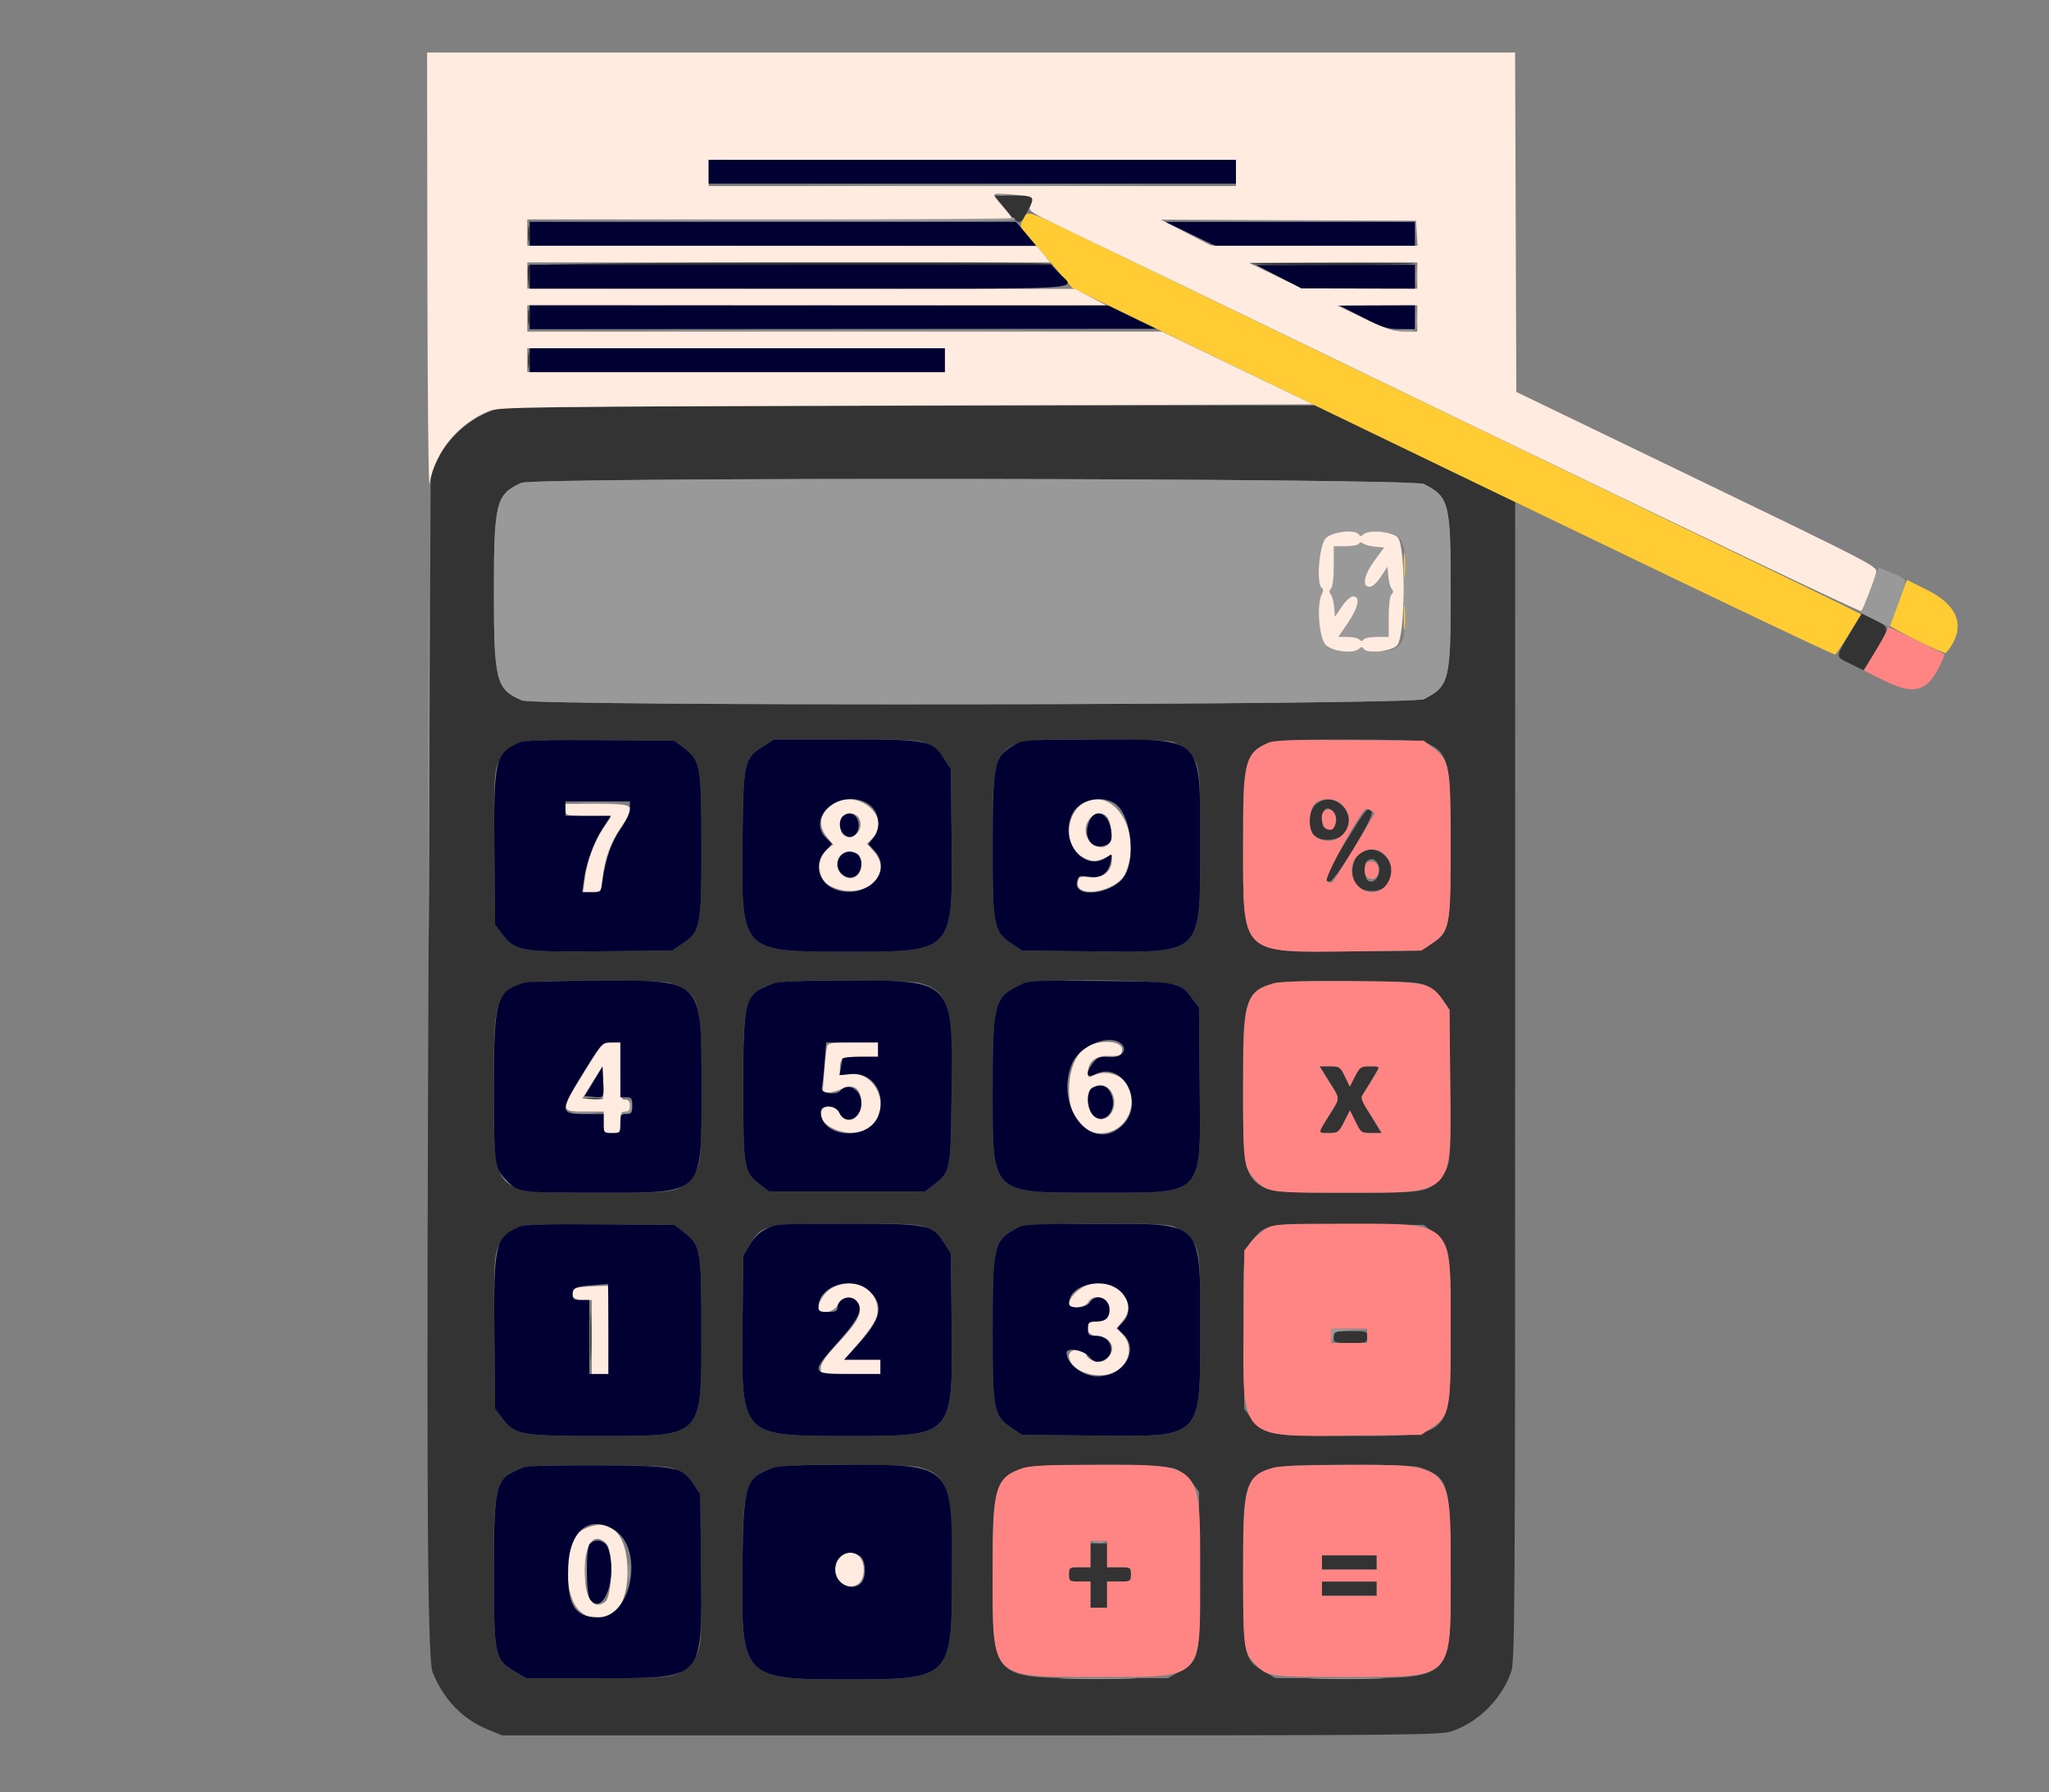
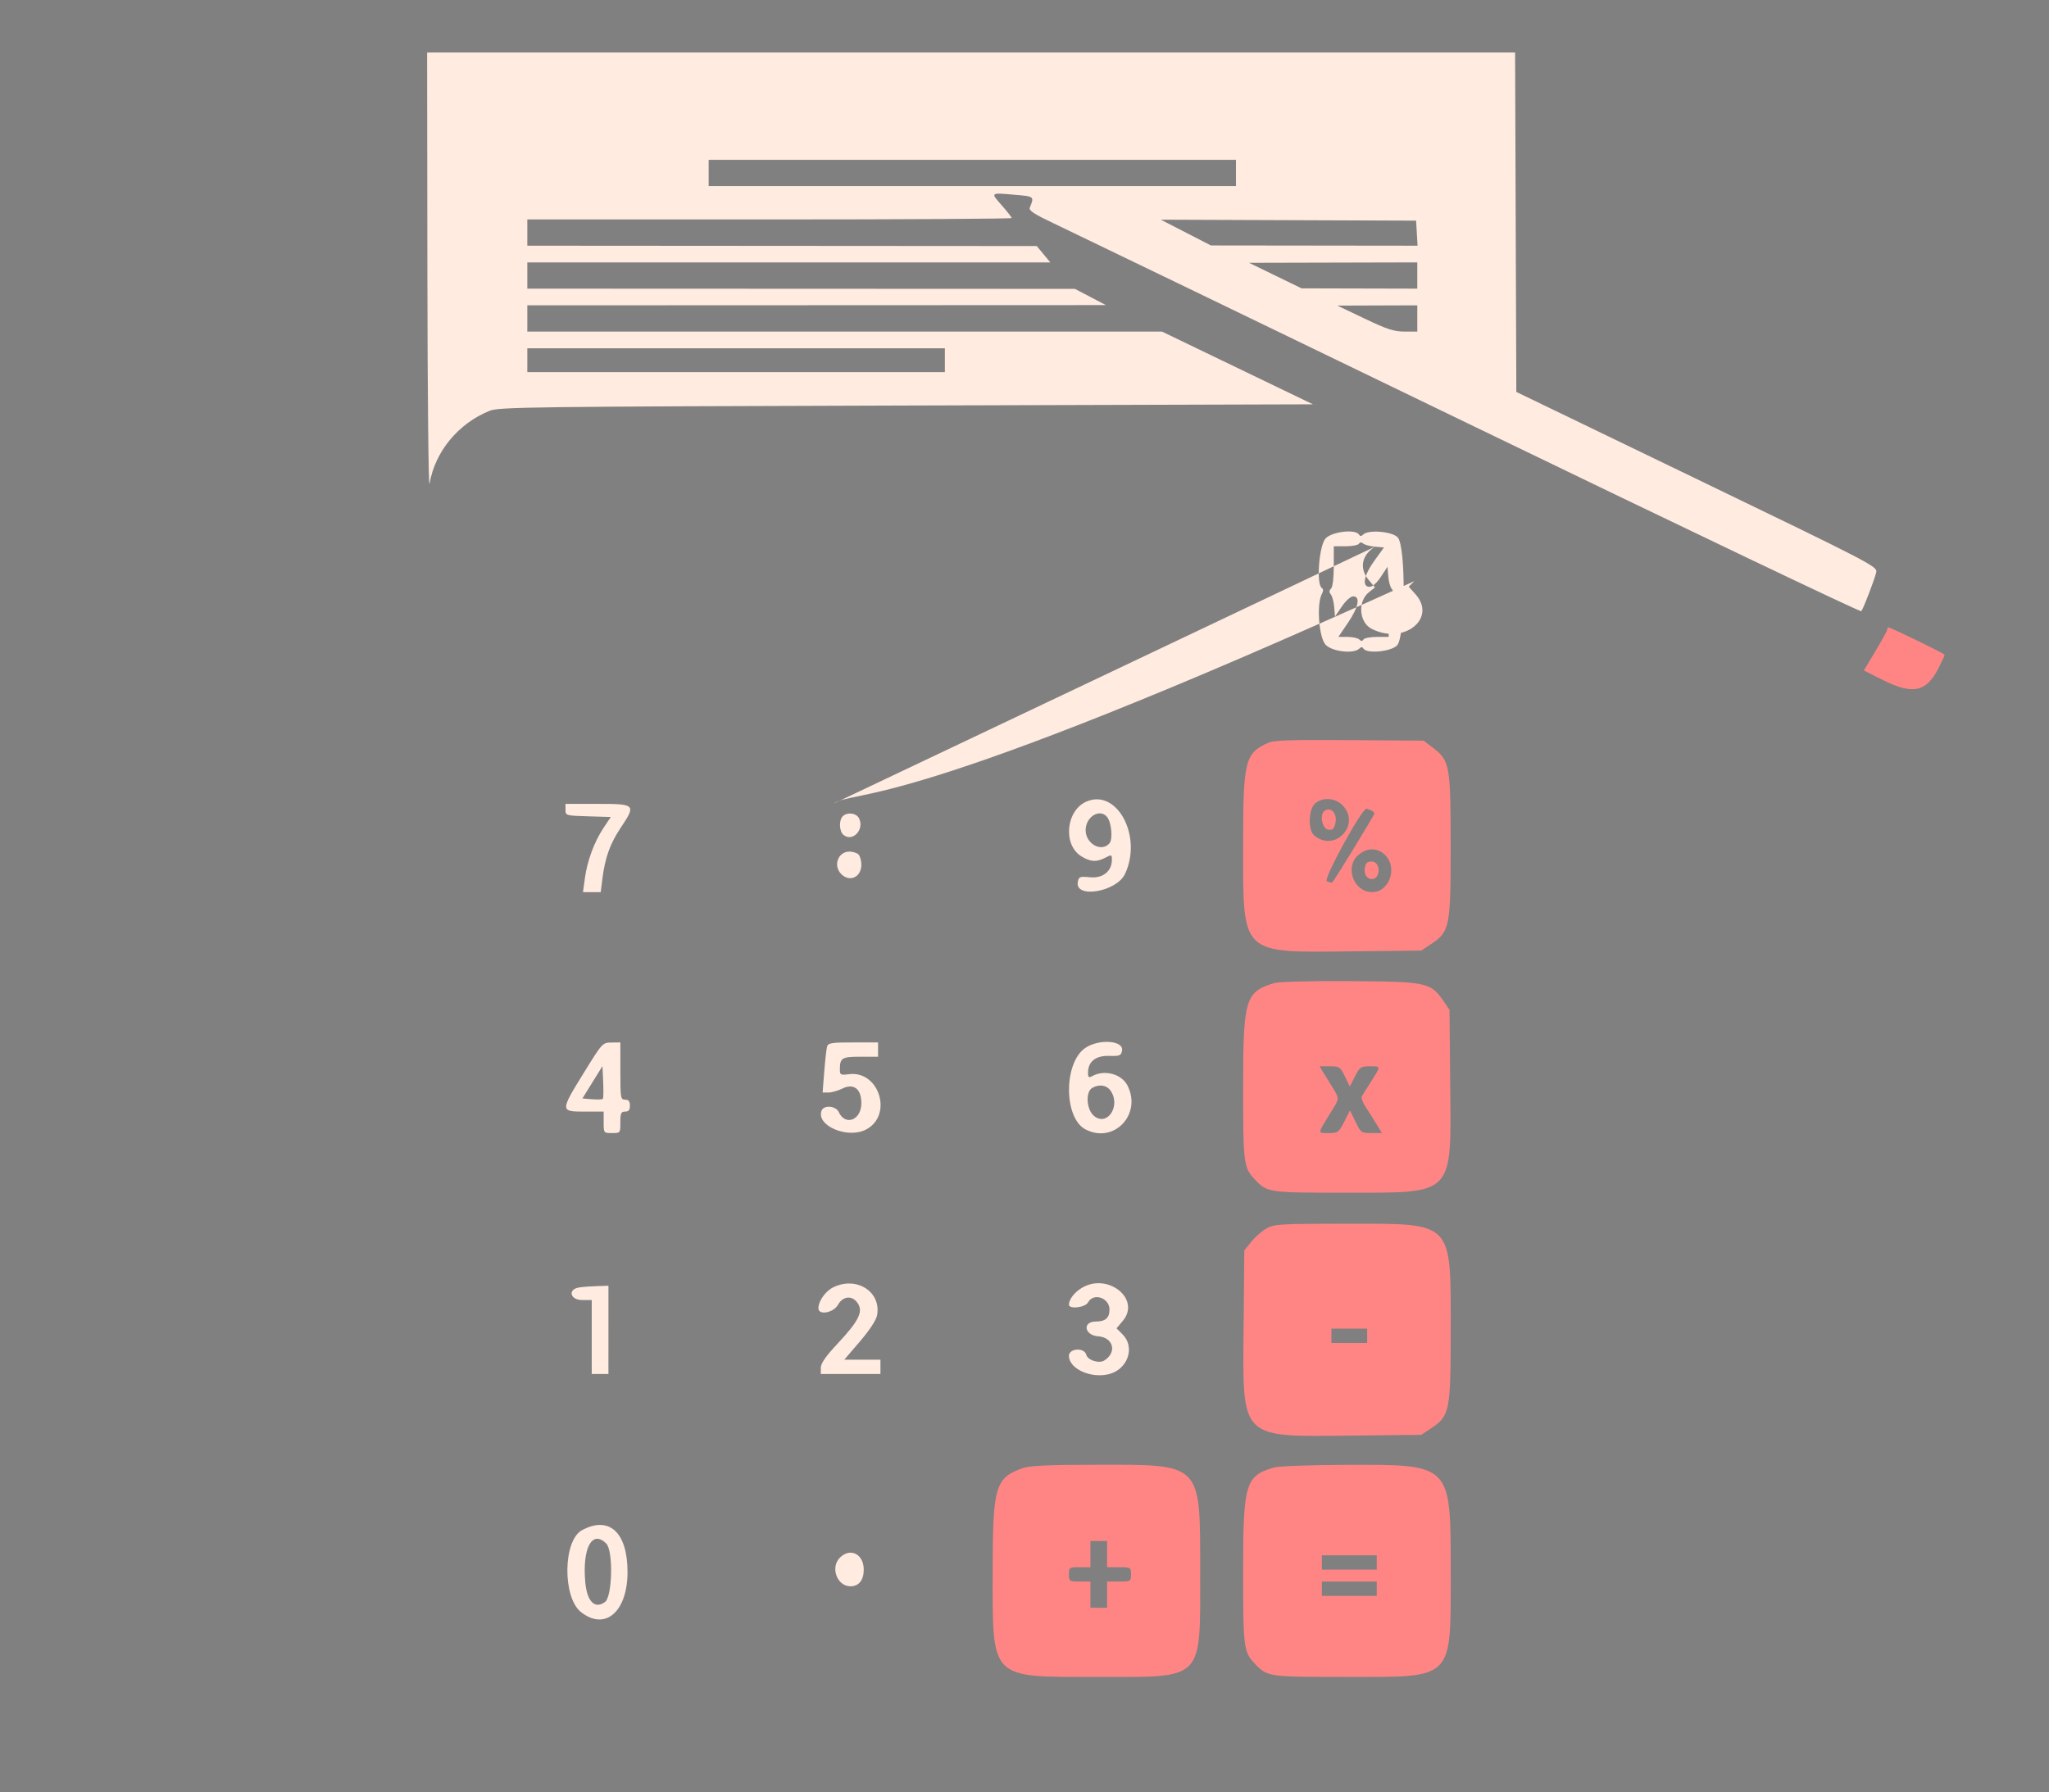
<svg xmlns="http://www.w3.org/2000/svg" version="1.1" id="svg" x="0px" y="0px" width="343.5px" height="300.5px" viewBox="0 0 343.5 300.5" enable-background="new 0 0 343.5 300.5" xml:space="preserve">
  <rect x="0" y="0" width="343.5" height="300.5" fill="#808080" stroke="none" />
  <g id="svgg">
-     <path id="path0" fill="#333333" d="M167.52,33.789c3.294,4.187,3.36,4.213,4.644,1.811c1.468-2.745,1.425-2.8-2.166-2.8h-3.256   L167.52,33.789 M88.52,39.2c0,1.21,0.075,1.705,0.167,1.1c0.091-0.605,0.091-1.595,0-2.2C88.595,37.495,88.52,37.99,88.52,39.2    M88.562,44.554c-0.117,0.305-0.143,1.34-0.057,2.3c0.153,1.723,0.156,1.719,0.225-0.357l0.07-2.104l43.962,0.104   c24.179,0.056,43.878-0.032,43.776-0.197C176.161,43.69,88.797,43.942,88.562,44.554 M209.687,44.22   c0.268,0.268,27.187,0.239,27.456-0.03c0.105-0.104-6.08-0.19-13.743-0.19S209.566,44.099,209.687,44.22 M88.52,53.2   c0,1.21,0.075,1.705,0.167,1.1c0.091-0.605,0.091-1.595,0-2.2C88.595,51.495,88.52,51.99,88.52,53.2 M88.52,60.4   c0,1.21,0.075,1.705,0.167,1.1c0.091-0.605,0.091-1.595,0-2.2C88.595,58.695,88.52,59.19,88.52,60.4 M83.898,68.434   c-4.262,1.005-8.504,4.46-10.522,8.571L72.2,79.4l-0.3,68c-0.438,99.091-0.292,130.7,0.615,132.983   c1.827,4.598,5.069,7.945,9.384,9.688L84.2,291h78.6c74.643,0,78.704-0.036,80.662-0.72c4.486-1.565,8.364-5.484,9.89-9.994   c0.59-1.743,0.648-10.578,0.648-99.011V84.178l-16.772-8.089L220.455,68l-67.527,0.04C115.333,68.063,84.734,68.237,83.898,68.434    M238.716,81.161c4.252,2.181,4.484,3.114,4.484,18.039c0,14.925-0.232,15.858-4.484,18.039   c-1.973,1.012-148.885,1.214-151.229,0.209c-4.333-1.86-4.687-3.238-4.687-18.248c0-14.954,0.347-16.327,4.6-18.231   C89.618,79.976,236.77,80.163,238.716,81.161 M310.14,106.124c-2.507,4.234-2.511,3.928,0.055,5.185l2.218,1.088l1.337-2.098   c3.201-5.025,3.204-5.061,0.491-6.392l-2.16-1.059L310.14,106.124 M114.575,125.354c2.878,2.196,3.006,2.892,3.016,16.42   c0.01,13.695-0.142,14.455-3.309,16.552l-1.622,1.074l-11.934,0.117c-13.534,0.132-14.335-0.01-16.569-2.938L83,155.064   l-0.121-12.232c-0.138-13.927-0.098-14.326,1.633-16.299c2.201-2.507,2.348-2.529,16.12-2.426l12.432,0.093L114.575,125.354    M155.615,124.808c0.871,0.444,2.079,1.556,2.685,2.47l1.1,1.662l0.128,11.83c0.206,19.06,0.423,18.83-17.728,18.819   c-17.676-0.01-17.524,0.154-17.322-18.715c0.14-13.189,0.25-13.685,3.471-15.728l1.808-1.146h12.137   C153.282,124,154.13,124.05,155.615,124.808 M196.674,124.425c0.619,0.234,1.637,0.909,2.262,1.5   c2.255,2.134,2.264,2.197,2.264,15.668c0,18.709,0.584,18.135-18.23,17.932l-11.63-0.125l-1.622-1.074   c-3.167-2.097-3.319-2.857-3.309-16.552c0.013-18.371-0.572-17.768,17.265-17.772C191.097,124.001,195.97,124.159,196.674,124.425    M238.674,124.427c4.152,1.573,4.528,3.008,4.517,17.257c-0.01,13.92-0.13,14.537-3.229,16.59l-1.702,1.126l-11.63,0.125   c-18.766,0.202-18.23,0.722-18.23-17.683c0-18.474-0.651-17.803,17.274-17.826C233.153,124.006,237.965,124.158,238.674,124.427    M220.654,134.829c-1.333,1.049-1.526,4.22-0.323,5.309c1.098,0.993,3.842,0.872,4.853-0.213   C228.019,136.882,223.914,132.265,220.654,134.829 M223.58,136.176c0.858,1.034,0.364,2.824-0.78,2.824   c-0.801,0-1.026-0.226-1.13-1.134C221.43,135.773,222.477,134.847,223.58,136.176 M225.649,141.056   c-3.445,5.576-3.887,6.634-2.849,6.822c0.907,0.164,7.72-11.051,7.139-11.751C229.238,135.282,229.16,135.371,225.649,141.056    M189.32,142c0,1.21,0.075,1.705,0.167,1.1c0.091-0.605,0.091-1.595,0-2.2C189.395,140.295,189.32,140.79,189.32,142    M227.9,143.193c-1.441,1.134-1.594,4.236-0.268,5.436c1.232,1.115,3.84,1.016,4.811-0.182   C235.036,145.244,231.091,140.682,227.9,143.193 M230.72,144.48c1.18,1.18,0.156,3.831-1.269,3.284   c-0.79-0.303-0.914-3.191-0.151-3.499C230.082,143.949,230.208,143.968,230.72,144.48 M112.44,164.869   c4.844,1.671,5.16,2.737,5.16,17.431c0,12.756-0.093,13.499-1.925,15.436c-2.131,2.252-2.214,2.264-15.475,2.264   c-18.074,0-17.4,0.691-17.4-17.842c0-18.212-0.529-17.668,17.24-17.724C107.527,164.411,111.518,164.551,112.44,164.869    M154.191,164.846c4.836,1.343,5.487,3.597,5.331,18.479c-0.136,13.034-0.169,13.202-2.99,15.354l-1.47,1.121H142h-13.062   l-1.413-1.077c-2.846-2.171-2.925-2.618-2.925-16.523c0-18.183-0.413-17.755,17.2-17.78   C148.501,164.41,153.204,164.572,154.191,164.846 M197.479,165.3c0.704,0.384,1.784,1.36,2.4,2.168l1.121,1.468l0.116,12.95   c0.169,18.956,0.961,18.114-17.025,18.114c-18.249,0-17.669,0.572-17.682-17.403c-0.011-14.344,0.272-15.419,4.591-17.45   C173.317,164.057,195.441,164.185,197.479,165.3 M239.336,165.363c0.844,0.419,2.014,1.485,2.6,2.369L243,169.34l0.121,12.03   c0.138,13.674,0.093,14.131-1.6,16.059c-2.265,2.58-2.21,2.571-15.721,2.571c-18.074,0-17.4,0.691-17.4-17.842   c0-18.311-0.567-17.75,17.8-17.632C236.716,164.593,237.943,164.671,239.336,165.363 M222.806,181.3   c1.935,3.049,1.935,2.75-0.01,5.816c-1.942,3.061-1.941,2.884-0.004,2.884c1.498,0,1.65-0.113,2.558-1.899l0.965-1.898l0.922,1.898   c0.887,1.826,0.988,1.899,2.637,1.899h1.714l-1.771-2.9c-1.554-2.544-1.709-2.998-1.261-3.7c0.282-0.44,1.009-1.655,1.616-2.7   l1.104-1.9h-1.63c-1.514,0-1.691,0.12-2.495,1.696l-0.865,1.697l-0.822-1.697c-0.776-1.602-0.916-1.696-2.533-1.696h-1.711   L222.806,181.3 M98.505,184.287c0.609,0.092,1.509,0.09,2-0.005c0.492-0.095-0.005-0.171-1.105-0.168   C98.3,184.117,97.897,184.195,98.505,184.287 M114.575,206.554c2.881,2.198,3.007,2.887,3.007,16.446   c0,18.356,0.541,17.805-17.469,17.791c-13.014-0.01-13.775-0.153-15.959-3.016L83,236.264l-0.121-12.232   c-0.138-13.927-0.098-14.326,1.633-16.299c2.201-2.507,2.348-2.529,16.12-2.426l12.432,0.093L114.575,206.554 M155.615,206.008   c0.871,0.444,2.079,1.556,2.685,2.47l1.1,1.662l0.128,11.83c0.206,19.049,0.405,18.831-17.215,18.828   c-18.239-0.004-18.037,0.208-17.835-18.724L124.6,210.6l1.089-1.853c2.014-3.425,2.575-3.546,16.427-3.547   C153.282,205.2,154.132,205.251,155.615,206.008 M196.674,205.625c0.619,0.234,1.637,0.909,2.262,1.5   c2.255,2.134,2.264,2.197,2.264,15.668c0,18.709,0.584,18.135-18.23,17.932l-11.63-0.125l-1.622-1.074   c-3.167-2.097-3.319-2.857-3.309-16.552c0.01-14.335,0.169-14.983,4.191-17.108C172.066,205.091,194.707,204.882,196.674,205.625    M240.136,206.523c2.983,2.277,3.065,2.717,3.055,16.361c-0.013,18.492,0.544,17.921-17.478,17.907   c-13.014-0.01-13.775-0.153-15.959-3.016l-1.154-1.511l-0.121-12.232c-0.138-13.927-0.098-14.326,1.633-16.299   c2.201-2.507,2.348-2.529,16.12-2.426l12.432,0.093L240.136,206.523 M98.962,224.2c0,3.52,0.062,4.906,0.136,3.081   c0.074-1.825,0.074-4.705-0.001-6.4C99.022,219.186,98.961,220.68,98.962,224.2 M223.6,224.2c0,0.971,0.08,1,2.8,1   c2.72,0,2.8-0.029,2.8-1c0-0.971-0.08-1-2.8-1C223.68,223.2,223.6,223.229,223.6,224.2 M113.807,246.721   c0.884,0.507,2.054,1.573,2.6,2.37l0.993,1.449l0.121,12.03c0.138,13.674,0.093,14.131-1.6,16.059   c-2.443,2.783-2.378,2.771-15.721,2.771h-12l-1.862-1.094c-3.427-2.015-3.538-2.546-3.538-16.848c0-18.402-0.54-17.864,17.8-17.738   C111.904,245.798,112.241,245.823,113.807,246.721 M154.191,246.046c4.71,1.308,5.405,3.564,5.405,17.554   c0,17.958-0.042,18-17.596,18c-17.683,0-17.768-0.094-17.535-19.4c0.203-16.81-0.063-16.556,17.335-16.58   C148.501,245.61,153.204,245.772,154.191,246.046 M197.479,246.5c0.704,0.384,1.784,1.36,2.4,2.168l1.121,1.468l0.102,13.032   c0.117,14.981,0.068,15.225-3.514,17.231L195.8,281.4h-11.6c-18.229,0-17.779,0.445-17.789-17.6   c-0.01-18.541-0.31-18.244,18.189-18.094C194.777,245.788,196.357,245.886,197.479,246.5 M238.04,246.069   c4.847,1.671,5.16,2.732,5.16,17.47c0,18.382,0.519,17.861-17.8,17.861h-11.6l-1.862-1.094c-3.427-2.015-3.538-2.546-3.538-16.848   c0-18.329-0.542-17.768,17.24-17.824C233.127,245.611,237.118,245.751,238.04,246.069 M182.8,260.8v2H181   c-1.733,0-1.8,0.044-1.8,1.2s0.067,1.2,1.8,1.2h1.8v2.2v2.2h1.4h1.4v-2.2v-2.2h2c1.956,0,2-0.027,2-1.2s-0.044-1.2-2-1.2h-2v-2v-2   h-1.4h-1.4V260.8 M221.6,262v1.2h4.6h4.6V262v-1.2h-4.6h-4.6V262 M221.6,266.4v1.2h4.6h4.6v-1.2v-1.2h-4.6h-4.6V266.4" />
-     <path id="path1" fill="#999999" d="M140.931,31.1c12.282,0.059,32.262,0.059,44.4,0c12.138-0.059,2.089-0.107-22.331-0.107   S128.649,31.041,140.931,31.1 M167.105,32.683c0.497,0.096,1.217,0.092,1.6-0.008c0.382-0.1-0.025-0.179-0.905-0.174   C166.92,32.505,166.607,32.587,167.105,32.683 M129.2,36.8l-40.6,0.206l40.924,0.097c27.205,0.064,40.84-0.037,40.676-0.303   c-0.136-0.22-0.282-0.356-0.324-0.303C169.834,36.551,151.53,36.687,129.2,36.8 M215.879,37.098l21.279,0.109l0.156,1.999   l0.156,1.999l-0.035-2.103L237.4,37L216,36.995l-21.4-0.006L215.879,37.098 M237.32,46.4c0,1.21,0.075,1.705,0.167,1.1   c0.091-0.605,0.091-1.595,0-2.2C237.395,44.695,237.32,45.19,237.32,46.4 M237.27,53.08l-0.07,2.08l-2.3,0.144l-2.3,0.145   l2.313,0.075c2.637,0.087,2.82-0.11,2.582-2.778C237.34,51.003,237.34,51.004,237.27,53.08 M114.931,55.5   c14.702,0.058,38.642,0.058,53.2,0c14.558-0.058,2.529-0.106-26.731-0.106C112.14,55.394,100.229,55.442,114.931,55.5 M87.4,80.969   c-4.253,1.904-4.6,3.277-4.6,18.231c0,15.01,0.354,16.388,4.687,18.248c2.344,1.005,149.256,0.803,151.229-0.209   c4.252-2.181,4.484-3.114,4.484-18.039c0-14.925-0.232-15.858-4.484-18.039C236.77,80.163,89.618,79.976,87.4,80.969 M71.793,129.4   c0,25.74,0.048,36.211,0.107,23.269s0.058-34.002,0-46.8C71.841,93.071,71.793,103.66,71.793,129.4 M227.822,89.635   c0.193,0.313,0.39,0.313,0.703,0c0.239-0.239,1.463-0.435,2.719-0.435c3.557,0,4.484,1.314,4.206,5.963   c-0.113,1.891-0.206,3.707-0.206,4.037s0.093,2.146,0.206,4.037c0.279,4.674-0.642,5.963-4.262,5.963   c-1.287,0-2.462-0.196-2.61-0.435c-0.193-0.313-0.39-0.313-0.703,0c-0.913,0.913-4.481,0.52-5.62-0.62   c-1.143-1.143-1.578-6.821-0.654-8.547c0.268-0.501,0.268-0.832,0-0.997c-0.984-0.608-0.465-7.228,0.654-8.346   C223.384,89.125,227.241,88.695,227.822,89.635 M227.822,91.165c-0.148,0.239-1.159,0.435-2.246,0.435H223.6v3.32   c0,1.981-0.187,3.507-0.463,3.783c-0.334,0.334-0.342,0.608-0.03,0.985c0.238,0.287,0.492,1.227,0.563,2.09l0.13,1.567l1.154-1.673   c0.658-0.952,1.476-1.672,1.9-1.672c1.25,0,0.89,1.831-0.869,4.422l-1.615,2.378h1.535c0.844,0,1.731,0.196,1.97,0.435   c0.313,0.313,0.51,0.313,0.703,0c0.148-0.239,1.159-0.435,2.246-0.435h1.976v-3.32c0-1.981,0.187-3.507,0.463-3.783   c0.334-0.334,0.342-0.608,0.03-0.985c-0.238-0.287-0.492-1.23-0.563-2.095l-0.13-1.573l-1.106,1.678   c-0.682,1.036-1.409,1.678-1.9,1.678c-1.301,0-0.97-1.785,0.821-4.422l1.615-2.378h-1.535c-0.844,0-1.731-0.196-1.97-0.435   C228.212,90.852,228.015,90.852,227.822,91.165 M314.078,97.5c-0.438,1.265-1.085,2.972-1.439,3.793l-0.644,1.493l2.376,1.2   l2.377,1.199l1.179-3.092c1.997-5.235,2.037-4.776-0.509-5.902c-1.232-0.545-2.309-0.991-2.393-0.991   C314.942,95.2,314.515,96.235,314.078,97.5 M97.282,134.696c1.476,0.077,3.996,0.077,5.6,0.001   c1.605-0.076,0.398-0.139-2.682-0.139C97.12,134.557,95.807,134.619,97.282,134.696 M105.646,185.272   c-0.033,0.775-0.296,1.12-0.946,1.246l-0.9,0.173l0.913,0.055c0.991,0.059,1.464-0.679,1.167-1.823   C105.754,184.438,105.678,184.553,105.646,185.272 M96.3,186.693c0.935,0.084,2.465,0.084,3.4,0c0.935-0.084,0.17-0.153-1.7-0.153   S95.365,186.609,96.3,186.693 M223.26,224.1c0.055,1.185,0.074,1.204,0.225,0.217c0.159-1.046,0.263-1.088,3.04-1.221l2.875-0.137   l-3.1-0.08l-3.1-0.079L223.26,224.1 M183.505,258.683c0.497,0.096,1.217,0.092,1.6-0.008c0.382-0.1-0.025-0.179-0.905-0.174   C183.32,258.505,183.007,258.587,183.505,258.683 M98.134,263.6c0,1.65,0.071,2.325,0.157,1.5c0.087-0.825,0.087-2.175,0-3   C98.205,261.275,98.134,261.95,98.134,263.6 M105.32,263.6c0,1.21,0.075,1.705,0.167,1.1c0.091-0.605,0.091-1.595,0-2.2   C105.395,261.895,105.32,262.39,105.32,263.6 M178.7,281.499c2.915,0.068,7.685,0.068,10.6,0s0.53-0.124-5.3-0.124   S175.785,281.431,178.7,281.499 M220.476,281.499c2.792,0.068,7.472,0.069,10.4,0c2.928-0.068,0.644-0.124-5.076-0.125   C220.08,281.374,217.684,281.43,220.476,281.499" />
    <path id="path2" fill="#FF8585" d="M316.4,105.536c0,0.185-0.887,1.81-1.969,3.612l-1.969,3.275l3.16,1.588   c5.063,2.546,7.314,2.058,9.39-2.037c0.543-1.071,0.987-2.05,0.987-2.176c0-0.197-9.044-4.598-9.45-4.598   C316.468,105.2,316.4,105.351,316.4,105.536 M212.6,124.558c-3.91,1.773-4.2,2.968-4.2,17.284c0,18.408-0.531,17.893,18.23,17.686   l11.631-0.128l1.621-1.074c3.167-2.097,3.319-2.857,3.309-16.552c-0.01-13.528-0.138-14.224-3.016-16.42l-1.511-1.154   l-12.432-0.093C216.446,124.034,213.545,124.13,212.6,124.558 M225.018,134.982c3.242,3.242-1.24,8.082-4.718,5.095   c-1.025-0.88-0.962-4.215,0.1-5.277C221.55,133.65,223.774,133.738,225.018,134.982 M222.07,135.948   c-0.908,0.576-0.433,3.029,0.616,3.178c0.679,0.097,0.949-0.128,1.159-0.962C224.259,136.513,223.223,135.219,222.07,135.948    M229.767,135.843c0.348,0.133,0.633,0.391,0.633,0.573c0,0.265-6.516,10.937-7.05,11.547c-0.078,0.089-0.492-0.001-0.92-0.2   c-0.636-0.297,5.793-12.071,6.637-12.156C229.104,135.603,229.419,135.709,229.767,135.843 M232.218,143.382   c2.127,2.126,0.694,6.218-2.178,6.218c-3.105,0-4.667-4.214-2.312-6.24C229.189,142.104,230.949,142.112,232.218,143.382    M228.967,144.943c-0.496,1.291-0.006,2.457,1.033,2.457c1.427,0,1.518-2.726,0.098-2.928   C229.572,144.397,229.101,144.594,228.967,144.943 M213.615,164.858c-4.838,1.428-5.215,2.688-5.215,17.442   c0,12.756,0.093,13.499,1.925,15.436c2.128,2.248,2.236,2.264,15.229,2.264c18.373,0,17.737,0.657,17.562-18.146L243,169.34   l-0.993-1.449c-2.162-3.152-2.76-3.281-15.607-3.366C219.57,164.48,214.445,164.613,213.615,164.858 M225.464,180.496l0.822,1.697   l0.865-1.697c0.799-1.566,0.988-1.696,2.457-1.696c1.92,0,1.913-0.067,0.269,2.519c-0.727,1.145-1.439,2.276-1.582,2.514   c-0.143,0.238,0.149,1.048,0.648,1.8s1.316,2.042,1.815,2.867l0.907,1.5h-1.753c-1.694,0-1.783-0.063-2.675-1.899l-0.922-1.898   l-0.965,1.898c-0.908,1.786-1.06,1.899-2.558,1.899c-1.938,0-1.939,0.181,0.008-3c1.923-3.142,1.923-2.459,0.004-5.593   l-1.595-2.607h1.717C224.549,178.8,224.687,178.892,225.464,180.496 M212.404,205.942c-0.761,0.408-1.928,1.415-2.594,2.237   l-1.21,1.494l-0.116,12.748c-0.173,19.083-0.744,18.508,18.146,18.304l11.63-0.125l1.622-1.074   c3.162-2.093,3.318-2.869,3.318-16.465c0-18.441,0.568-17.861-17.49-17.861C214.861,205.2,213.663,205.267,212.404,205.942    M229.2,224v1.2h-3h-3V224v-1.2h3h3V224 M171.462,246.183c-4.637,1.654-5.044,3.06-5.044,17.417c0,18.202-0.605,17.6,17.673,17.6   c17.882,0,17.109,0.793,17.109-17.57c0-18.492,0.445-18.036-17.6-18.01C175.669,245.631,172.613,245.773,171.462,246.183    M213.615,246.07c-4.828,1.385-5.215,2.677-5.215,17.43c0,12.756,0.093,13.499,1.925,15.436c2.131,2.252,2.214,2.264,15.475,2.264   c18.05,0,17.4,0.659,17.4-17.639c0-18.178,0.195-17.98-17.6-17.923C219.77,245.657,214.377,245.851,213.615,246.07 M185.6,260.6   v2.2h2c1.956,0,2,0.027,2,1.2s-0.044,1.2-2,1.2h-2v2.2v2.2h-1.4h-1.4v-2.2v-2.2H181c-1.733,0-1.8-0.044-1.8-1.2s0.067-1.2,1.8-1.2   h1.8v-2.2v-2.2h1.4h1.4V260.6 M230.8,262v1.2h-4.6h-4.6V262v-1.2h4.6h4.6V262 M230.8,266.4v1.2h-4.6h-4.6v-1.2v-1.2h4.6h4.6V266.4" />
-     <path id="path3" fill="#FFCC33" d="M171.559,36.731c-0.603,1.062-0.592,1.185,0.2,2.133c0.463,0.553,2.455,2.9,4.428,5.214   l3.587,4.209l16.213,7.849c74.772,36.199,111.408,53.791,111.676,53.625c0.175-0.108,1.225-1.67,2.333-3.471l2.015-3.275   l-3.095-1.557c-1.702-0.857-27.399-13.301-57.105-27.655c-29.706-14.353-59.616-28.821-66.467-32.15   C171.325,34.841,172.414,35.229,171.559,36.731 M235.34,94.8c0,1.87,0.069,2.635,0.153,1.7s0.084-2.465,0-3.4   S235.34,92.93,235.34,94.8 M318.348,100.919c-0.741,2.024-1.408,3.818-1.483,3.987c-0.126,0.286,9.133,4.85,9.342,4.604   c3.438-4.01,2.362-7.815-2.968-10.492l-3.543-1.779L318.348,100.919 M235.34,103.6c0,1.87,0.069,2.635,0.153,1.7   c0.084-0.935,0.084-2.465,0-3.4S235.34,101.73,235.34,103.6" />
-     <path id="path4" fill="#FFEBE0" d="M71.647,45.9c0.026,20.405,0.19,36.25,0.365,35.212c0.906-5.377,4.811-10.113,10.084-12.228   c1.577-0.633,6.777-0.699,69.858-0.884l68.154-0.2l-12.657-6.1l-12.657-6.1h-53.197H88.4v-2.2v-2.2l48.5-0.019l48.5-0.02   l-2.6-1.361l-2.6-1.361l-45.9-0.02L88.4,48.4v-2.2V44h43.839h43.84l-1.14-1.371l-1.139-1.371l-42.7-0.029L88.4,41.2V39v-2.2H129   c22.33,0,40.6-0.107,40.6-0.239c0-0.131-0.722-1.059-1.605-2.061c-1.97-2.238-2.024-2.188,1.983-1.854   c3.441,0.287,3.439,0.286,2.656,2.173c-0.199,0.478,0.722,1.082,4.054,2.656c2.372,1.12,33.735,16.274,69.697,33.676   c35.962,17.401,65.5,31.506,65.641,31.344c0.339-0.391,2.198-5.223,2.505-6.508c0.235-0.991-0.445-1.345-30.044-15.64L254.2,65.72   l-0.103-28.46L253.995,8.8h-91.198H71.6L71.647,45.9 M207.2,29v2.2H163h-44.2V29v-2.2H163h44.2V29 M237.521,39.1l0.121,2.1   l-17.321-0.021L203,41.159l-4.2-2.161l-4.2-2.161l21.4,0.082L237.4,37L237.521,39.1 M237.6,46.2v2.2l-9.7-0.023l-9.7-0.024   l-4.4-2.141l-4.4-2.141l14.1-0.036L237.6,44V46.2 M237.6,53.4v2.2h-2.141c-1.767,0-2.936-0.38-6.7-2.178l-4.559-2.177l6.7-0.023   l6.7-0.022V53.4 M158.4,60.4v2h-35h-35v-2v-2h35h35V60.4 M222.255,90.255c-1.119,1.118-1.638,7.738-0.654,8.346   c0.268,0.165,0.268,0.496,0,0.997c-0.924,1.726-0.489,7.404,0.654,8.547c1.139,1.14,4.707,1.533,5.62,0.62   c0.313-0.313,0.51-0.313,0.703,0c0.553,0.894,4.576,0.517,5.62-0.527c1.421-1.42,1.517-16.638,0.115-18.131   c-0.941-1.001-4.933-1.327-5.788-0.472c-0.313,0.313-0.51,0.313-0.703,0C227.241,88.695,223.384,89.125,222.255,90.255    M230.512,91.67l1.503,0.13L230.42,94c-1.786,2.465-2.15,4.4-0.826,4.4c0.491,0,1.218-0.642,1.9-1.678l1.106-1.678l0.13,1.573   c0.071,0.865,0.325,1.808,0.563,2.095c0.312,0.377,0.304,0.651-0.03,0.985c-0.276,0.276-0.463,1.802-0.463,3.783v3.32h-1.976   c-1.087,0-2.098,0.196-2.246,0.435c-0.193,0.313-0.39,0.313-0.703,0c-0.239-0.239-1.126-0.435-1.97-0.435h-1.535l1.615-2.378   c1.76-2.592,2.12-4.422,0.868-4.422c-0.431,0-1.234,0.719-1.9,1.7l-1.153,1.7l-0.13-1.595c-0.071-0.877-0.325-1.83-0.563-2.117   c-0.312-0.377-0.304-0.651,0.03-0.985c0.276-0.276,0.463-1.802,0.463-3.783V91.6h1.976c1.087,0,2.093-0.189,2.236-0.419   c0.17-0.275,0.421-0.285,0.729-0.03C228.799,91.365,229.686,91.599,230.512,91.67 M139.69,134.778   c-2.259,1.418-2.679,3.661-1.047,5.6l1.043,1.239l-0.998,0.785c-1.942,1.528-1.686,5.068,0.445,6.157   c5.359,2.737,10.992-1.72,7.34-5.808l-1.127-1.261l0.927-0.927C149.667,137.17,143.922,132.121,139.69,134.778 M182.2,134.382   c-3.5,1.447-4.076,7.286-0.91,9.216c1.552,0.947,2.52,1,4.01,0.223c1.048-0.546,1.1-0.53,1.1,0.349c0,1.915-1.514,3.14-3.629,2.937   c-1.748-0.168-1.916-0.107-2.083,0.765c-0.549,2.873,6.472,1.705,7.906-1.315C191.558,140.311,187.33,132.26,182.2,134.382    M94.8,135.786c0,0.97,0.059,0.987,3.797,1.1l3.797,0.114l-1.2,1.8c-1.561,2.341-2.738,5.508-3.14,8.447l-0.322,2.353h1.488h1.488   l0.28-2.242c0.437-3.497,1.283-5.874,3.016-8.468c2.666-3.994,2.577-4.09-3.804-4.09h-5.4V135.786 M143.996,137.192   c0.998,1.865-1.06,4.083-2.601,2.804c-0.715-0.594-0.783-2.448-0.115-3.116C142.021,136.139,143.525,136.312,143.996,137.192    M185.587,136.984c0.737,0.888,1.002,3.706,0.416,4.412c-1.316,1.587-4.003,0.113-4.003-2.196   C182,136.97,184.364,135.51,185.587,136.984 M143.92,143.28c0.264,0.264,0.48,1.038,0.48,1.72c0,2.082-1.951,2.992-3.371,1.571   c-1.405-1.404-0.544-3.771,1.371-3.771C142.972,142.8,143.656,143.016,143.92,143.28 M97.9,179.85   c-4.009,6.488-4.008,6.55,0.1,6.55h3.2v1.8c0,1.79,0.007,1.8,1.4,1.8s1.4-0.01,1.4-1.8c0-1.533,0.119-1.8,0.8-1.8   c0.587,0,0.8-0.267,0.8-1s-0.213-1-0.8-1c-0.756,0-0.8-0.267-0.8-4.8v-4.8l-1.5,0.016C101.015,174.832,100.968,174.883,97.9,179.85    M138.652,175.5c-0.111,0.385-0.324,2.275-0.474,4.2l-0.273,3.5h0.986c0.542,0,1.56-0.286,2.262-0.637   c1.948-0.971,3.247-0.002,3.247,2.424c0,2.843-2.691,3.891-3.795,1.477c-0.475-1.039-2.499-1.206-2.871-0.237   c-0.966,2.519,4.332,4.794,7.432,3.191c4.587-2.372,2.247-9.958-2.866-9.29c-1.359,0.177-1.5,0.109-1.5-0.733   c0-2.006,0.297-2.195,3.443-2.195h2.957V176v-1.2h-4.173C139.396,174.8,138.828,174.891,138.652,175.5 M181.959,175.715   c-3.675,2.474-3.657,11.773,0.028,13.678c4.764,2.464,9.515-2.554,7.009-7.401c-0.981-1.896-3.8-2.66-5.822-1.578   c-0.666,0.357-0.774,0.279-0.774-0.556c0-1.839,1.292-2.865,3.527-2.799c1.798,0.053,2.013-0.034,2.175-0.88   C188.428,174.473,184.271,174.159,181.959,175.715 M101.061,184.272c-0.098,0.098-0.909,0.122-1.803,0.053l-1.626-0.125   l1.684-2.712l1.684-2.712l0.119,2.659C101.185,182.898,101.159,184.175,101.061,184.272 M186.177,182.889   c1.757,2.508-0.498,6.032-2.734,4.273c-1.298-1.021-1.517-4.046-0.343-4.73C184.256,181.759,185.517,181.946,186.177,182.889    M139.679,215.869c-1.304,0.643-2.479,2.307-2.479,3.511c0,1.22,2.509,0.775,3.281-0.583c0.862-1.513,2.421-1.623,3.331-0.235   c0.917,1.399,0.128,2.974-3.352,6.696c-2.033,2.173-2.86,3.359-2.86,4.1v1.042h5h5v-1.2V228h-3.03h-3.03l2.624-3.062   c1.617-1.888,2.718-3.567,2.87-4.379C147.775,216.609,143.592,213.941,139.679,215.869 M181.326,215.98   c-1.237,0.754-2.126,1.922-2.126,2.794c0,0.808,2.739,0.488,3.2-0.374c0.903-1.687,3.6-0.788,3.6,1.2c0,1.395-0.69,2-2.28,2   c-2.301,0-1.954,2.308,0.373,2.477c2.559,0.186,3.203,2.692,1.042,4.055c-0.886,0.559-2.785-0.038-3.024-0.95   c-0.332-1.272-2.911-1.11-2.911,0.182c0,2.178,3.742,3.859,6.773,3.043c3.126-0.841,4.351-4.519,2.216-6.654l-1.011-1.011   l1.051-1.249C191.321,217.818,185.689,213.32,181.326,215.98 M97.1,215.887c-1.971,0.298-1.541,2.113,0.5,2.113h1.6v6.2v6.2h1.4   h1.4V223v-7.4l-1.9,0.06C99.055,215.693,97.705,215.795,97.1,215.887 M97.548,256.603c-3.17,1.723-3.269,11.27-0.143,13.73   c4.044,3.18,7.795-0.06,7.795-6.733C105.2,256.935,102.12,254.119,97.548,256.603 M101.635,258.835   c1.193,1.193,1.026,8.894-0.211,9.798c-1.7,1.241-3.012-0.069-3.305-3.298C97.596,259.567,99.271,256.471,101.635,258.835    M140.8,261.2c-1.64,1.64-0.474,4.8,1.771,4.8c1.411,0,2.229-1.027,2.229-2.8C144.8,260.587,142.542,259.458,140.8,261.2" />
-     <path id="path5" fill="#000033" d="M118.8,28.8v2H163h44.2v-2v-2H163h-44.2V28.8 M88.8,39.2v2h42.437h42.437l-1.674-2l-1.674-2   h-40.763H88.8V39.2 M199.547,39.206l4.147,1.994h16.753H237.2v-2v-2l-20.9,0.006l-20.9,0.006L199.547,39.206 M88.8,46.4v2h45.449   c50.783,0,45.962,0.301,43.193-2.7l-1.199-1.3h-43.721H88.8V46.4 M214.4,46.4l3.8,1.959l9.5,0.021l9.5,0.02v-2v-2l-13.3,0.02   l-13.3,0.021L214.4,46.4 M88.8,53.2v2l52.5-0.035l52.5-0.034l-4-1.94l-4-1.939l-48.5-0.026L88.8,51.2V53.2 M228.4,53.2   c3.326,1.715,4.112,1.962,6.3,1.98l2.5,0.02v-2v-2l-6.3,0.02l-6.3,0.021L228.4,53.2 M88.8,60.4v2h34.8h34.8v-2v-2h-34.8H88.8V60.4    M86.993,124.549c-3.995,1.769-4.266,2.974-4.114,18.283L83,155.064l1.157,1.515c2.234,2.928,3.035,3.07,16.569,2.938l11.934-0.117   l1.622-1.074c3.167-2.097,3.319-2.857,3.309-16.552c-0.01-13.528-0.138-14.224-3.016-16.42l-1.511-1.154l-12.432-0.093   C90.963,124.035,87.932,124.133,86.993,124.549 M127.949,125.146c-3.221,2.043-3.331,2.539-3.471,15.728   c-0.202,18.869-0.354,18.705,17.322,18.715c18.151,0.011,17.934,0.241,17.728-18.819l-0.128-11.83l-1.1-1.662   c-2.107-3.182-2.586-3.278-16.406-3.278h-12.137L127.949,125.146 M170.601,124.63c-3.998,2.085-4.182,2.835-4.192,17.144   c-0.01,13.695,0.142,14.455,3.309,16.552l1.622,1.074l11.63,0.125c18.814,0.203,18.23,0.777,18.23-17.932   c0-18.261,0.665-17.594-17.526-17.591C173.688,124.005,171.609,124.104,170.601,124.63 M145.208,134.604   c2.121,1.097,2.7,3.988,1.185,5.914l-0.807,1.026l1.007,1.086c3.023,3.263-0.647,7.724-5.591,6.797   c-3.451-0.648-4.902-4.183-2.72-6.625l1.172-1.312l-0.927-0.927C135.105,137.141,140.613,132.228,145.208,134.604 M186.784,134.654   c2.658,1.57,3.734,8.822,1.802,12.146c-1.839,3.165-8.781,4.027-8.021,0.996c0.244-0.973,0.373-1.024,1.964-0.786   c2.071,0.311,3.267-0.521,3.682-2.563c0.276-1.353,0.275-1.353-0.657-0.7c-3.82,2.676-8.103-2.804-5.749-7.357   C180.96,134.156,184.465,133.284,186.784,134.654 M105.6,135.582c0,0.725-0.597,2.035-1.543,3.385   c-1.535,2.192-2.552,5.108-3.047,8.733c-0.259,1.899-0.259,1.9-1.827,1.9h-1.568l0.242-1.9c0.374-2.934,1.655-6.488,3.173-8.8   l1.378-2.1h-3.804H94.8v-1.2v-1.2h5.4h5.4V135.582 M141.22,136.976c-1.201,1.447,0.38,4.121,1.88,3.182   c1.46-0.915,0.93-3.758-0.7-3.758C142.014,136.4,141.483,136.659,141.22,136.976 M182.599,137.742   c-1.035,2.476,0.209,4.644,2.356,4.105c1.308-0.328,1.615-1.013,1.273-2.837C185.704,136.213,183.551,135.461,182.599,137.742    M141.029,143.429c-0.843,0.843-0.795,2.297,0.102,3.109c1.458,1.319,3.269,0.349,3.269-1.752   C144.4,142.998,142.303,142.154,141.029,143.429 M87.917,164.795c-4.727,1.425-5.117,2.747-5.117,17.363   c0,12.906,0.091,13.638,1.925,15.578C86.856,199.988,86.939,200,100.2,200c18.057,0,17.4,0.669,17.4-17.7   c0-18.29,0.362-17.921-17.56-17.866C93.968,164.453,88.512,164.616,87.917,164.795 M129.462,164.983   c-4.597,1.64-4.862,2.578-4.862,17.217c0,13.905,0.079,14.352,2.925,16.523l1.413,1.077H142h13.062l1.47-1.121   c2.821-2.152,2.854-2.32,2.99-15.354c0.199-19.062,0.322-18.931-17.722-18.905C133.699,164.431,130.616,164.572,129.462,164.983    M171,165.147c-4.319,2.031-4.602,3.106-4.591,17.45c0.013,17.975-0.567,17.403,17.682,17.403c17.986,0,17.194,0.842,17.025-18.114   L201,168.936l-1.121-1.468c-2.158-2.828-2.302-2.856-15.479-2.971C173.555,164.403,172.47,164.455,171,165.147 M188.069,175.12   c1.009,1.048-0.161,2.277-2.04,2.145c-1.69-0.119-2.017-0.006-2.773,0.954c-1.361,1.731-1.179,2.681,0.366,1.91   c4.572-2.281,8.384,4.745,4.618,8.511c-5.055,5.055-11.637-2.97-8.492-10.353C181.055,175.22,186.258,173.24,188.069,175.12    M104,179.4v4.6h1c0.876,0,1,0.173,1,1.4s-0.124,1.4-1,1.4c-0.9,0-1,0.16-1,1.6c0,1.562-0.033,1.6-1.4,1.6   c-1.367,0-1.4-0.038-1.4-1.6v-1.6H98c-4.231,0-4.24-0.44-0.14-7.059c3.057-4.935,3.063-4.941,4.6-4.941H104V179.4 M147.2,176v1.2   h-3c-1.65,0-3,0.158-3,0.35c0,0.193-0.108,0.888-0.239,1.545l-0.239,1.195l1.982-0.19c3.632-0.349,6.018,3.426,4.493,7.107   c-1.745,4.214-9.597,3.575-9.597-0.781c0-1.31,2.515-1.17,3.127,0.174c0.984,2.16,3.673,0.989,3.673-1.6   c0-2.269-2.269-3.603-3.535-2.078c-0.655,0.788-3.346,0.383-3.103-0.467c0.103-0.36,0.31-2.23,0.46-4.155l0.273-3.5h4.352h4.353   V176 M99.504,181.336l-1.496,2.464l1.436,0.127c1.841,0.162,1.818,0.197,1.676-2.645l-0.12-2.411L99.504,181.336 M183.1,182.432   c-0.901,0.525-0.937,3.052-0.061,4.302c1.56,2.228,4.287-0.127,3.369-2.91C185.825,182.059,184.615,181.55,183.1,182.432    M86.993,205.749c-3.995,1.769-4.266,2.974-4.114,18.283L83,236.264l1.154,1.511c2.184,2.863,2.945,3.006,15.959,3.016   c18.01,0.014,17.469,0.565,17.469-17.791c0-13.559-0.126-14.248-3.007-16.446l-1.511-1.154l-12.432-0.093   C90.963,205.235,87.932,205.333,86.993,205.749 M128.489,206.047c-1.164,0.577-2.058,1.439-2.8,2.7L124.6,210.6l-0.122,11.474   c-0.202,18.932-0.404,18.72,17.835,18.724c17.62,0.003,17.421,0.221,17.215-18.828l-0.128-11.83l-1.1-1.662   c-2.102-3.175-2.613-3.278-16.184-3.278C130.786,205.201,130.116,205.242,128.489,206.047 M170.6,205.866   c-4.022,2.125-4.181,2.773-4.191,17.108c-0.01,13.695,0.142,14.455,3.309,16.552l1.622,1.074l11.63,0.125   c18.814,0.203,18.23,0.777,18.23-17.932c0-18.266,0.663-17.602-17.526-17.577C173.629,205.23,171.615,205.33,170.6,205.866    M102,222.8v7.6h-1.6h-1.6v-6.2V218h-1.4c-1.224,0-1.4-0.125-1.4-0.992c0-1.106,0.516-1.314,3.8-1.531   c1.1-0.073,2.045-0.165,2.1-0.205C101.955,215.232,102,218.62,102,222.8 M145.84,216.56c2.42,2.42,1.874,4.671-2.215,9.14   l-2.105,2.3h3.04h3.04v1.2v1.2h-5.2c-6.536,0-6.577-0.125-1.8-5.48c3.494-3.917,4.197-5.563,2.92-6.84   c-1.075-1.075-3.12-0.288-3.12,1.2c0,0.573-0.326,0.72-1.6,0.72c-1.35,0-1.6-0.129-1.6-0.826   C137.2,215.527,143.04,213.76,145.84,216.56 M188.059,216.736c1.451,1.624,1.526,3.532,0.195,4.968l-0.947,1.021l1.04,1.04   c2.705,2.706,0.014,7.035-4.374,7.035c-2.46,0-5.173-2.087-5.173-3.98c0-0.925,2.818-0.444,3.751,0.641   c0.731,0.85,1.127,1.006,1.994,0.789c2.676-0.672,2.041-4.25-0.754-4.25c-1.279,0-1.391-0.097-1.391-1.2c0-1.091,0.12-1.2,1.32-1.2   c1.59,0,2.28-0.605,2.28-2c0-1.966-2.293-2.801-3.293-1.2c-0.638,1.022-3.507,1.164-3.507,0.174   C179.2,215.229,185.538,213.915,188.059,216.736 M87.8,246.077c-4.762,1.734-5,2.562-5,17.381c0,14.302,0.111,14.833,3.538,16.848   L88.2,281.4h12c18.086,0,17.518,0.618,17.321-18.83l-0.121-12.03l-0.993-1.449c-2.167-3.16-2.735-3.281-15.807-3.371   C93.016,245.668,88.585,245.792,87.8,246.077 M129.462,246.183c-4.484,1.599-4.837,2.729-4.997,16.017   c-0.233,19.306-0.148,19.4,17.535,19.4c17.554,0,17.596-0.042,17.596-18c0-18.081,0.075-18.006-17.796-17.98   C133.699,245.631,130.616,245.772,129.462,246.183 M103.074,256.611c4.943,3.24,2.81,14.589-2.743,14.589   c-4.059,0-5.307-2.092-5.072-8.498C95.484,256.578,98.927,253.895,103.074,256.611 M98.88,258.88   c-0.684,0.684-0.649,8.336,0.042,9.282c2.235,3.056,4.682-3.79,3.039-8.502C101.489,258.305,99.866,257.894,98.88,258.88    M144.214,260.961c0.918,0.671,1.059,3.387,0.228,4.388c-1.419,1.711-4.442,0.295-4.442-2.079   C140,260.79,142.276,259.543,144.214,260.961" />
+     <path id="path4" fill="#FFEBE0" d="M71.647,45.9c0.026,20.405,0.19,36.25,0.365,35.212c0.906-5.377,4.811-10.113,10.084-12.228   c1.577-0.633,6.777-0.699,69.858-0.884l68.154-0.2l-12.657-6.1l-12.657-6.1h-53.197H88.4v-2.2v-2.2l48.5-0.019l48.5-0.02   l-2.6-1.361l-2.6-1.361l-45.9-0.02L88.4,48.4v-2.2V44h43.839h43.84l-1.14-1.371l-1.139-1.371l-42.7-0.029L88.4,41.2V39v-2.2H129   c22.33,0,40.6-0.107,40.6-0.239c0-0.131-0.722-1.059-1.605-2.061c-1.97-2.238-2.024-2.188,1.983-1.854   c3.441,0.287,3.439,0.286,2.656,2.173c-0.199,0.478,0.722,1.082,4.054,2.656c2.372,1.12,33.735,16.274,69.697,33.676   c35.962,17.401,65.5,31.506,65.641,31.344c0.339-0.391,2.198-5.223,2.505-6.508c0.235-0.991-0.445-1.345-30.044-15.64L254.2,65.72   l-0.103-28.46L253.995,8.8h-91.198H71.6L71.647,45.9 M207.2,29v2.2H163h-44.2V29v-2.2H163h44.2V29 M237.521,39.1l0.121,2.1   l-17.321-0.021L203,41.159l-4.2-2.161l-4.2-2.161l21.4,0.082L237.4,37L237.521,39.1 M237.6,46.2v2.2l-9.7-0.023l-9.7-0.024   l-4.4-2.141l-4.4-2.141l14.1-0.036L237.6,44V46.2 M237.6,53.4v2.2h-2.141c-1.767,0-2.936-0.38-6.7-2.178l-4.559-2.177l6.7-0.023   l6.7-0.022V53.4 M158.4,60.4v2h-35h-35v-2v-2h35h35V60.4 M222.255,90.255c-1.119,1.118-1.638,7.738-0.654,8.346   c0.268,0.165,0.268,0.496,0,0.997c-0.924,1.726-0.489,7.404,0.654,8.547c1.139,1.14,4.707,1.533,5.62,0.62   c0.313-0.313,0.51-0.313,0.703,0c0.553,0.894,4.576,0.517,5.62-0.527c1.421-1.42,1.517-16.638,0.115-18.131   c-0.941-1.001-4.933-1.327-5.788-0.472c-0.313,0.313-0.51,0.313-0.703,0C227.241,88.695,223.384,89.125,222.255,90.255    M230.512,91.67l1.503,0.13L230.42,94c-1.786,2.465-2.15,4.4-0.826,4.4c0.491,0,1.218-0.642,1.9-1.678l1.106-1.678l0.13,1.573   c0.071,0.865,0.325,1.808,0.563,2.095c0.312,0.377,0.304,0.651-0.03,0.985c-0.276,0.276-0.463,1.802-0.463,3.783v3.32h-1.976   c-1.087,0-2.098,0.196-2.246,0.435c-0.193,0.313-0.39,0.313-0.703,0c-0.239-0.239-1.126-0.435-1.97-0.435h-1.535l1.615-2.378   c1.76-2.592,2.12-4.422,0.868-4.422c-0.431,0-1.234,0.719-1.9,1.7l-1.153,1.7l-0.13-1.595c-0.071-0.877-0.325-1.83-0.563-2.117   c-0.312-0.377-0.304-0.651,0.03-0.985c0.276-0.276,0.463-1.802,0.463-3.783V91.6h1.976c1.087,0,2.093-0.189,2.236-0.419   c0.17-0.275,0.421-0.285,0.729-0.03C228.799,91.365,229.686,91.599,230.512,91.67 c-2.259,1.418-2.679,3.661-1.047,5.6l1.043,1.239l-0.998,0.785c-1.942,1.528-1.686,5.068,0.445,6.157   c5.359,2.737,10.992-1.72,7.34-5.808l-1.127-1.261l0.927-0.927C149.667,137.17,143.922,132.121,139.69,134.778 M182.2,134.382   c-3.5,1.447-4.076,7.286-0.91,9.216c1.552,0.947,2.52,1,4.01,0.223c1.048-0.546,1.1-0.53,1.1,0.349c0,1.915-1.514,3.14-3.629,2.937   c-1.748-0.168-1.916-0.107-2.083,0.765c-0.549,2.873,6.472,1.705,7.906-1.315C191.558,140.311,187.33,132.26,182.2,134.382    M94.8,135.786c0,0.97,0.059,0.987,3.797,1.1l3.797,0.114l-1.2,1.8c-1.561,2.341-2.738,5.508-3.14,8.447l-0.322,2.353h1.488h1.488   l0.28-2.242c0.437-3.497,1.283-5.874,3.016-8.468c2.666-3.994,2.577-4.09-3.804-4.09h-5.4V135.786 M143.996,137.192   c0.998,1.865-1.06,4.083-2.601,2.804c-0.715-0.594-0.783-2.448-0.115-3.116C142.021,136.139,143.525,136.312,143.996,137.192    M185.587,136.984c0.737,0.888,1.002,3.706,0.416,4.412c-1.316,1.587-4.003,0.113-4.003-2.196   C182,136.97,184.364,135.51,185.587,136.984 M143.92,143.28c0.264,0.264,0.48,1.038,0.48,1.72c0,2.082-1.951,2.992-3.371,1.571   c-1.405-1.404-0.544-3.771,1.371-3.771C142.972,142.8,143.656,143.016,143.92,143.28 M97.9,179.85   c-4.009,6.488-4.008,6.55,0.1,6.55h3.2v1.8c0,1.79,0.007,1.8,1.4,1.8s1.4-0.01,1.4-1.8c0-1.533,0.119-1.8,0.8-1.8   c0.587,0,0.8-0.267,0.8-1s-0.213-1-0.8-1c-0.756,0-0.8-0.267-0.8-4.8v-4.8l-1.5,0.016C101.015,174.832,100.968,174.883,97.9,179.85    M138.652,175.5c-0.111,0.385-0.324,2.275-0.474,4.2l-0.273,3.5h0.986c0.542,0,1.56-0.286,2.262-0.637   c1.948-0.971,3.247-0.002,3.247,2.424c0,2.843-2.691,3.891-3.795,1.477c-0.475-1.039-2.499-1.206-2.871-0.237   c-0.966,2.519,4.332,4.794,7.432,3.191c4.587-2.372,2.247-9.958-2.866-9.29c-1.359,0.177-1.5,0.109-1.5-0.733   c0-2.006,0.297-2.195,3.443-2.195h2.957V176v-1.2h-4.173C139.396,174.8,138.828,174.891,138.652,175.5 M181.959,175.715   c-3.675,2.474-3.657,11.773,0.028,13.678c4.764,2.464,9.515-2.554,7.009-7.401c-0.981-1.896-3.8-2.66-5.822-1.578   c-0.666,0.357-0.774,0.279-0.774-0.556c0-1.839,1.292-2.865,3.527-2.799c1.798,0.053,2.013-0.034,2.175-0.88   C188.428,174.473,184.271,174.159,181.959,175.715 M101.061,184.272c-0.098,0.098-0.909,0.122-1.803,0.053l-1.626-0.125   l1.684-2.712l1.684-2.712l0.119,2.659C101.185,182.898,101.159,184.175,101.061,184.272 M186.177,182.889   c1.757,2.508-0.498,6.032-2.734,4.273c-1.298-1.021-1.517-4.046-0.343-4.73C184.256,181.759,185.517,181.946,186.177,182.889    M139.679,215.869c-1.304,0.643-2.479,2.307-2.479,3.511c0,1.22,2.509,0.775,3.281-0.583c0.862-1.513,2.421-1.623,3.331-0.235   c0.917,1.399,0.128,2.974-3.352,6.696c-2.033,2.173-2.86,3.359-2.86,4.1v1.042h5h5v-1.2V228h-3.03h-3.03l2.624-3.062   c1.617-1.888,2.718-3.567,2.87-4.379C147.775,216.609,143.592,213.941,139.679,215.869 M181.326,215.98   c-1.237,0.754-2.126,1.922-2.126,2.794c0,0.808,2.739,0.488,3.2-0.374c0.903-1.687,3.6-0.788,3.6,1.2c0,1.395-0.69,2-2.28,2   c-2.301,0-1.954,2.308,0.373,2.477c2.559,0.186,3.203,2.692,1.042,4.055c-0.886,0.559-2.785-0.038-3.024-0.95   c-0.332-1.272-2.911-1.11-2.911,0.182c0,2.178,3.742,3.859,6.773,3.043c3.126-0.841,4.351-4.519,2.216-6.654l-1.011-1.011   l1.051-1.249C191.321,217.818,185.689,213.32,181.326,215.98 M97.1,215.887c-1.971,0.298-1.541,2.113,0.5,2.113h1.6v6.2v6.2h1.4   h1.4V223v-7.4l-1.9,0.06C99.055,215.693,97.705,215.795,97.1,215.887 M97.548,256.603c-3.17,1.723-3.269,11.27-0.143,13.73   c4.044,3.18,7.795-0.06,7.795-6.733C105.2,256.935,102.12,254.119,97.548,256.603 M101.635,258.835   c1.193,1.193,1.026,8.894-0.211,9.798c-1.7,1.241-3.012-0.069-3.305-3.298C97.596,259.567,99.271,256.471,101.635,258.835    M140.8,261.2c-1.64,1.64-0.474,4.8,1.771,4.8c1.411,0,2.229-1.027,2.229-2.8C144.8,260.587,142.542,259.458,140.8,261.2" />
  </g>
</svg>